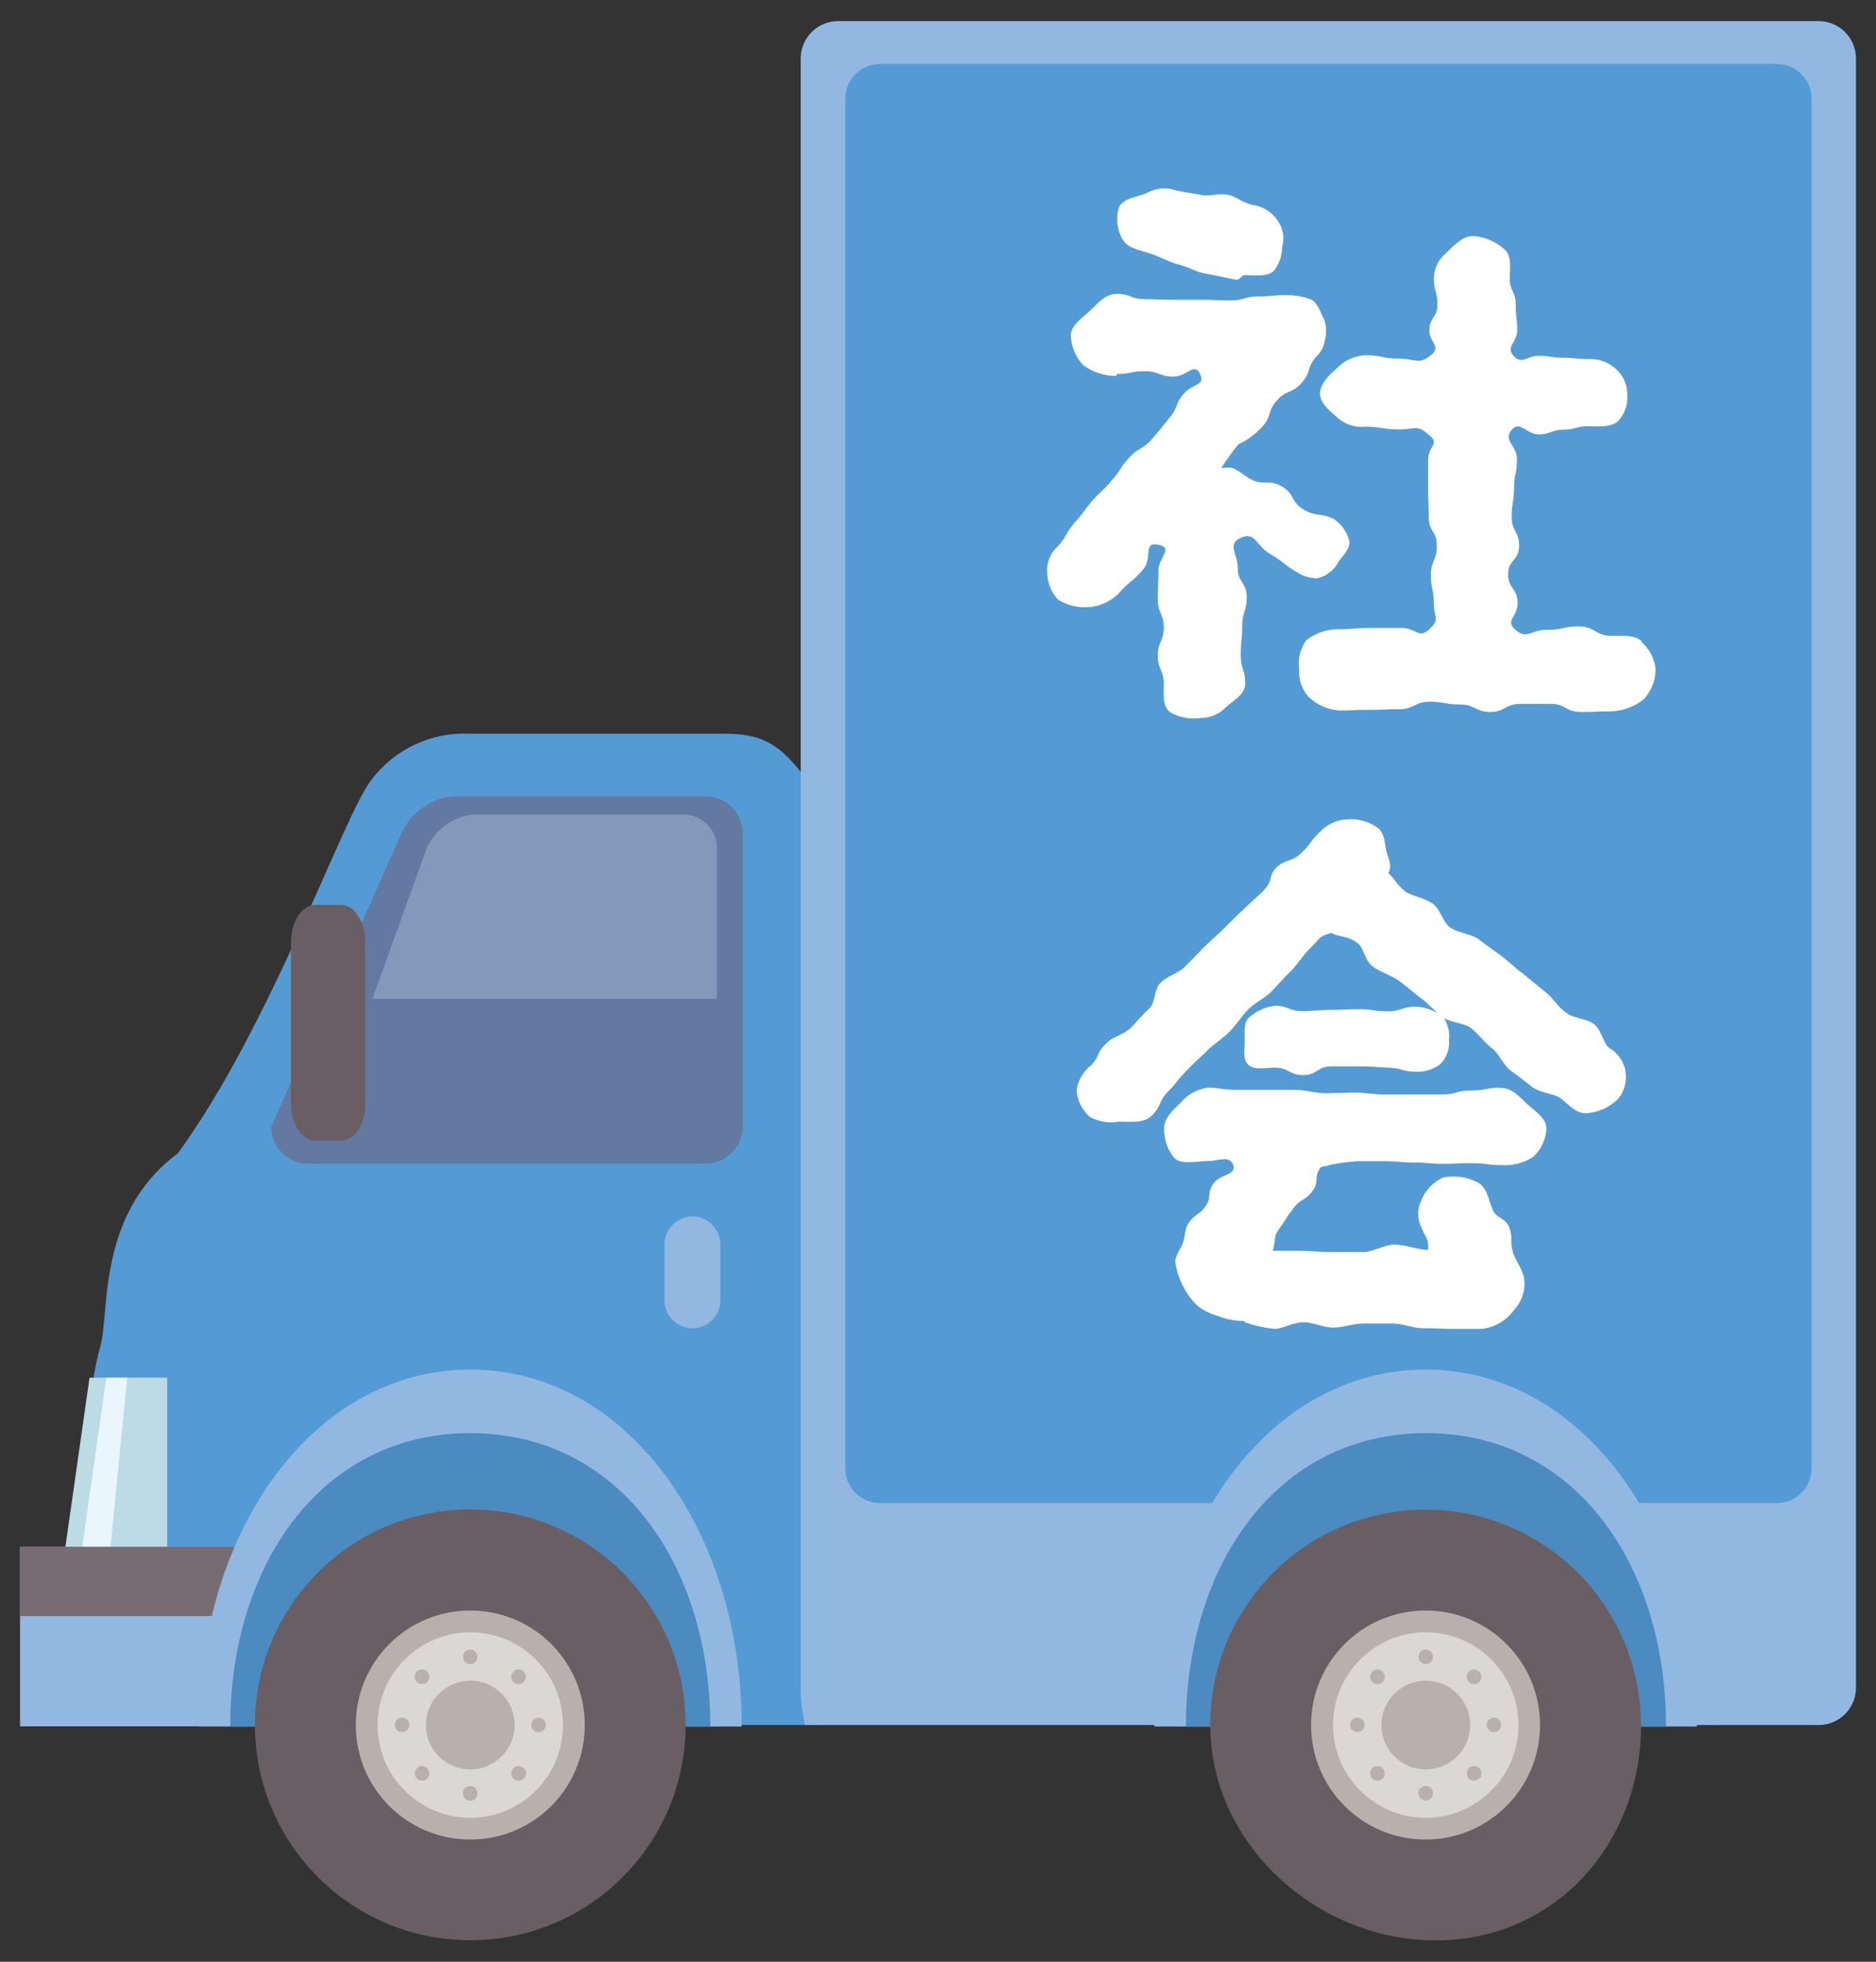
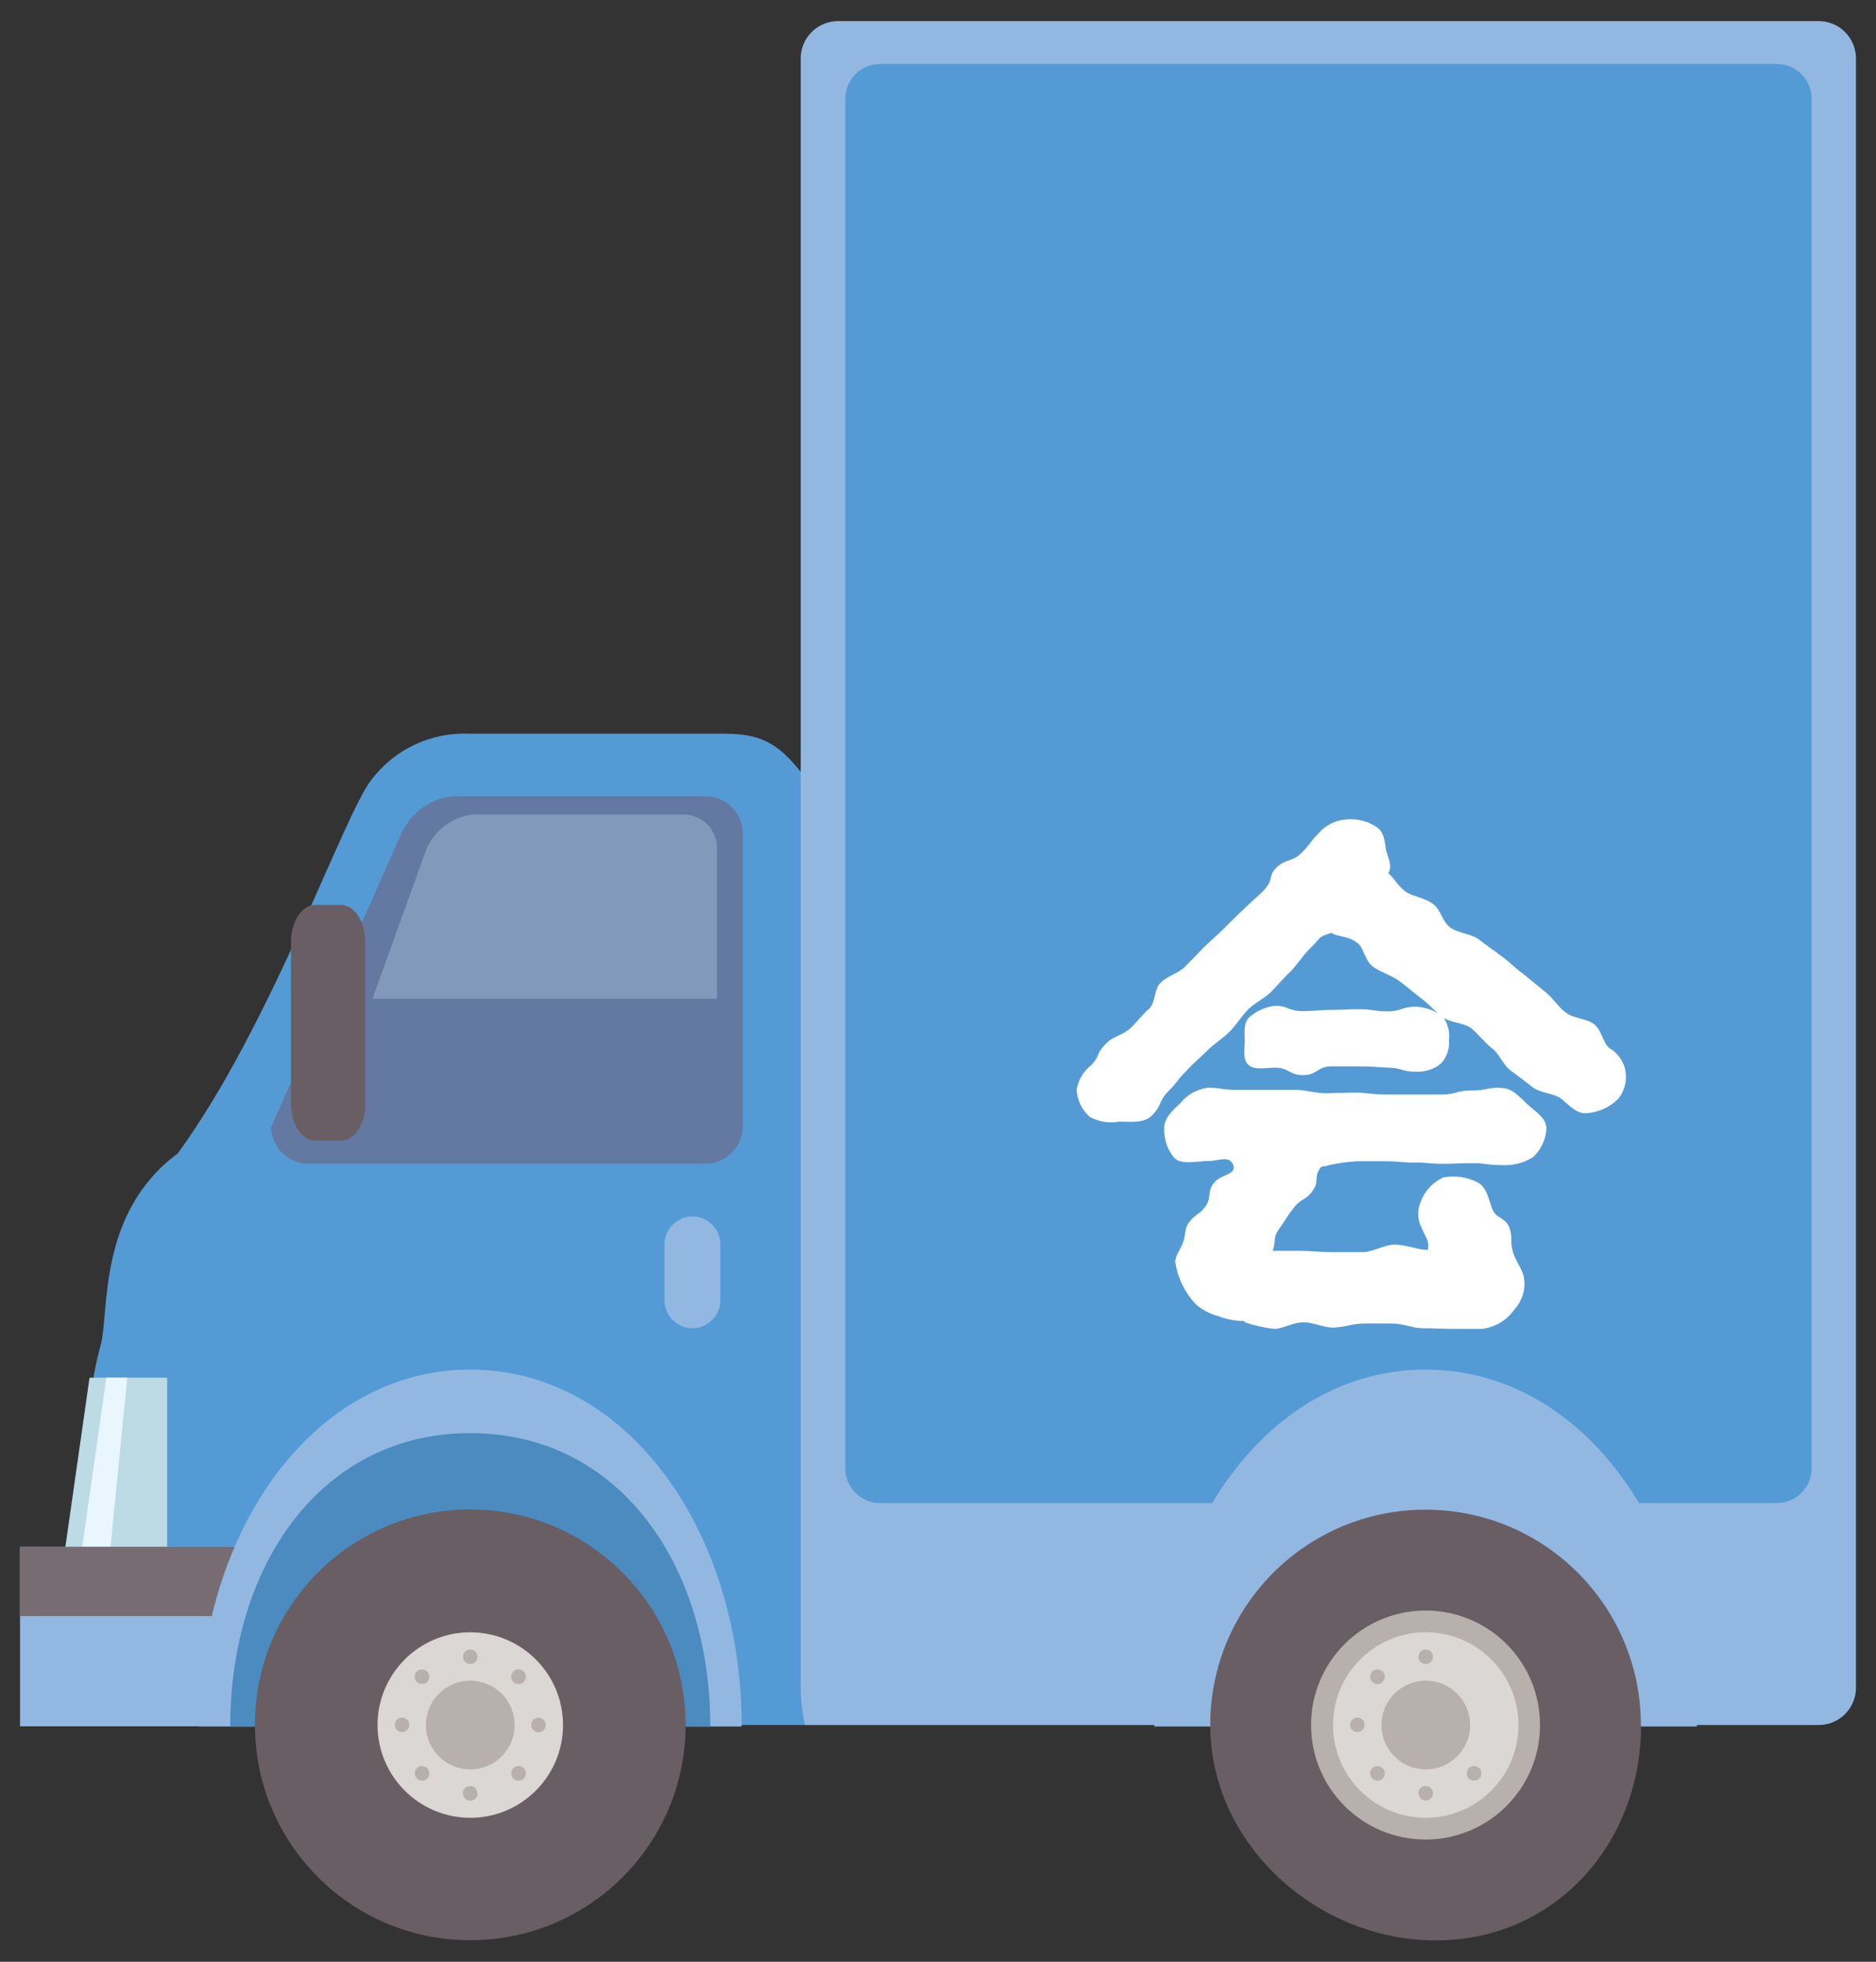
<svg xmlns="http://www.w3.org/2000/svg" id="a" data-name="レイヤー_1" viewBox="0 0 88 92">
  <rect x="0" y="0" width="88" height="92" fill="#333333" stroke="none" />
  <defs>
    <clipPath id="c">
      <rect x=".94" y="1" width="86.11" height="90.01" fill="none" />
    </clipPath>
  </defs>
  <g id="b" data-name="グループ_85">
    <g clip-path="url(#c)">
      <g id="d" data-name="グループ_39">
        <path id="e" data-name="パス_494" d="M37.76,36.45c-1.09-1.4-1.84-2.04-3.73-2.04h-11.98c-1.82-.09-3.56.73-4.65,2.19-1.3,1.69-4.68,11.49-9.06,17.49-3.82,2.83-3.19,7.51-3.63,9.04-.76,2.65-1.38,10.62-1.38,10.62l4.92,7.15h29.52s-.1-42.04,0-44.45" fill="#549bd5" />
        <path id="f" data-name="パス_495" d="M32.48,57.05c.72,0,1.31.59,1.31,1.31v2.62c0,.72-.59,1.31-1.31,1.31-.72,0-1.31-.59-1.31-1.31v-2.62c0-.72.59-1.31,1.31-1.31h0" fill="#92b8e2" />
        <path id="g" data-name="パス_496" d="M4.2,64.61h3.64v9.17H2.89l1.31-9.17Z" fill="#bcdbe4" />
        <path id="h" data-name="パス_497" d="M4.99,64.61h.98l-.91,9.17h-1.38l1.31-9.17Z" fill="#eaf6fd" />
        <rect id="i" data-name="長方形_237" x=".94" y="72.54" width="14.31" height="8.42" fill="#92b8e2" />
        <rect id="j" data-name="長方形_238" x=".94" y="72.54" width="14.31" height="3.25" fill="#776c72" />
        <path id="k" data-name="パス_498" d="M12.72,52.83c0,.96.78,1.75,1.75,1.75h18.62c.96,0,1.75-.78,1.75-1.75v-13.75c0-.96-.78-1.74-1.75-1.74h-11.83c-1.06.11-1.99.77-2.43,1.74l-6.1,13.75Z" fill="#6379a2" />
        <path id="l" data-name="パス_499" d="M17.47,46.84h16.16v-7.07c0-.87-.7-1.57-1.57-1.57h-9.85c-.96.1-1.79.7-2.19,1.57l-2.55,7.07Z" fill="#8399bb" />
        <path id="m" data-name="パス_500" d="M17.14,51.75c0,.96-.51,1.74-1.13,1.74h-1.23c-.63,0-1.13-.78-1.13-1.74v-7.57c0-.96.51-1.74,1.13-1.74h1.22c.63,0,1.13.78,1.13,1.74v7.57Z" fill="#685e64" />
        <path id="n" data-name="パス_501" d="M34.79,80.97H9.34c0-9.24,5.41-16.74,12.72-16.74s12.73,7.5,12.73,16.74" fill="#92b8e2" />
        <path id="o" data-name="パス_502" d="M33.32,80.97H10.8c0-7.6,4.29-13.76,11.26-13.76s11.26,6.16,11.26,13.76" fill="#4b8bbf" />
        <path id="p" data-name="パス_503" d="M32.16,80.9c0,5.58-4.53,10.1-10.11,10.09-5.58,0-10.1-4.53-10.09-10.11,0-5.58,4.52-10.09,10.1-10.09,5.58,0,10.1,4.53,10.1,10.11" fill="#685e64" />
-         <path id="q" data-name="パス_504" d="M27.43,80.9c0,2.97-2.4,5.37-5.37,5.37-2.97,0-5.37-2.4-5.37-5.37s2.4-5.37,5.37-5.37c2.97,0,5.37,2.4,5.37,5.37h0" fill="#b7b0ac" />
        <path id="r" data-name="パス_505" d="M26.41,80.9c0,2.4-1.95,4.35-4.35,4.35-2.4,0-4.35-1.95-4.35-4.35,0-2.4,1.95-4.35,4.35-4.35h0c2.4,0,4.35,1.95,4.35,4.35h0" fill="#dbd7d5" />
-         <path id="s" data-name="パス_506" d="M24.14,80.9c0,1.15-.93,2.08-2.08,2.08-1.15,0-2.08-.93-2.08-2.08s.93-2.08,2.08-2.08h0c1.15,0,2.08.93,2.08,2.08h0" fill="#b7b0ac" />
+         <path id="s" data-name="パス_506" d="M24.14,80.9c0,1.15-.93,2.08-2.08,2.08-1.15,0-2.08-.93-2.08-2.08s.93-2.08,2.08-2.08c1.15,0,2.08.93,2.08,2.08h0" fill="#b7b0ac" />
        <path id="t" data-name="パス_507" d="M22.4,77.7c0,.19-.15.34-.34.34-.19,0-.34-.15-.34-.34,0-.19.15-.34.34-.34s.34.15.34.34h0" fill="#b7b0ac" />
        <path id="u" data-name="パス_508" d="M24.57,78.88c-.13.13-.35.13-.49,0-.13-.13-.13-.35,0-.49s.35-.13.49,0c0,0,0,0,0,0,.13.13.13.35,0,.49" fill="#b7b0ac" />
        <path id="v" data-name="パス_509" d="M25.26,81.24c-.19,0-.34-.15-.34-.34s.15-.34.34-.34.34.15.34.34c0,.19-.15.34-.34.34" fill="#b7b0ac" />
        <path id="w" data-name="パス_510" d="M24.08,83.41c-.13-.13-.13-.35,0-.49.13-.13.35-.13.49,0s.13.35,0,.49c-.13.13-.35.13-.49,0h0" fill="#b7b0ac" />
        <path id="x" data-name="パス_511" d="M21.71,84.1c0-.19.16-.34.35-.34.19,0,.34.16.34.35,0,.19-.15.34-.34.34-.19,0-.34-.15-.34-.35h0" fill="#b7b0ac" />
        <path id="y" data-name="パス_512" d="M19.55,82.92c.13-.13.35-.13.49,0,.13.13.13.35,0,.49-.13.13-.35.13-.48,0-.13-.13-.14-.35,0-.48,0,0,0,0,0,0" fill="#b7b0ac" />
        <path id="z" data-name="パス_513" d="M18.86,80.55c.19,0,.34.15.34.34,0,.19-.15.34-.34.34-.19,0-.34-.15-.34-.34,0,0,0,0,0,0,0-.19.15-.34.34-.34h0" fill="#b7b0ac" />
        <path id="aa" data-name="パス_514" d="M20.04,78.39c.13.13.13.35,0,.49-.13.13-.35.13-.49,0-.13-.13-.13-.35,0-.49.13-.13.35-.13.49,0" fill="#b7b0ac" />
        <path id="ab" data-name="パス_515" d="M87.06,2.74c0-.96-.78-1.75-1.75-1.75h0s-46,0-46,0c-.96,0-1.75.78-1.75,1.75v76.41c0,.59.07,1.17.2,1.75h47.55c.96,0,1.75-.78,1.75-1.75h0V2.74Z" fill="#92b8e2" />
        <path id="ac" data-name="長方形_239" d="M41.28,3h42.07c.9,0,1.63.73,1.63,1.63v64.23c0,.9-.73,1.63-1.63,1.63h-42.07c-.9,0-1.63-.73-1.63-1.63V4.63c0-.9.73-1.63,1.63-1.63h0Z" fill="#549bd5" />
        <path id="ad" data-name="パス_516" d="M79.6,80.97h-25.45c0-9.24,5.41-16.74,12.72-16.74s12.73,7.5,12.73,16.74" fill="#92b8e2" />
-         <path id="ae" data-name="パス_517" d="M78.14,80.97h-22.51c0-7.6,4.29-13.76,11.26-13.76s11.26,6.16,11.26,13.76" fill="#4b8bbf" />
        <path id="af" data-name="パス_518" d="M76.98,80.9c0,5.58-4.05,10.1-9.63,10.1s-10.58-4.52-10.58-10.1,4.52-10.1,10.1-10.1,10.1,4.52,10.1,10.1h0" fill="#685e64" />
        <path id="ag" data-name="パス_519" d="M72.24,80.9c0,2.97-2.41,5.37-5.37,5.37-2.97,0-5.37-2.41-5.37-5.37,0-2.97,2.41-5.37,5.37-5.37,2.97,0,5.37,2.4,5.37,5.37h0" fill="#b7b0ac" />
        <path id="ah" data-name="パス_520" d="M71.23,80.9c0,2.4-1.95,4.35-4.35,4.35-2.4,0-4.35-1.95-4.35-4.35s1.95-4.35,4.35-4.35h0c2.4,0,4.35,1.95,4.35,4.35" fill="#dbd7d5" />
        <path id="ai" data-name="パス_521" d="M68.96,80.9c0,1.15-.93,2.08-2.08,2.08-1.15,0-2.08-.93-2.08-2.08,0-1.15.93-2.08,2.08-2.08h0c1.15,0,2.08.93,2.08,2.08h0" fill="#b7b0ac" />
        <path id="aj" data-name="パス_522" d="M67.22,77.7c0,.19-.15.34-.34.34-.19,0-.34-.15-.34-.34,0-.19.15-.34.34-.34h0c.19,0,.34.15.34.34" fill="#b7b0ac" />
-         <path id="ak" data-name="パス_523" d="M69.39,78.88c-.13.13-.35.13-.49,0-.13-.13-.13-.35,0-.49.13-.13.35-.13.49,0h0c.13.13.13.35,0,.49" fill="#b7b0ac" />
-         <path id="al" data-name="パス_524" d="M70.08,81.24c-.19,0-.34-.16-.34-.35,0-.19.16-.34.34-.34.19,0,.34.15.34.34s-.15.34-.34.34h0" fill="#b7b0ac" />
        <path id="am" data-name="パス_525" d="M68.9,83.41c-.13-.13-.13-.35,0-.49.13-.13.35-.13.49,0s.13.35,0,.49c-.13.13-.35.13-.49,0h0" fill="#b7b0ac" />
        <path id="an" data-name="パス_526" d="M66.53,84.1c0-.19.16-.34.35-.34.19,0,.34.16.34.34,0,.19-.15.34-.34.34s-.34-.15-.34-.34h0" fill="#b7b0ac" />
        <path id="ao" data-name="パス_527" d="M64.37,82.92c.13-.13.35-.13.49,0,.13.13.13.35,0,.49s-.35.13-.49,0c0,0,0,0,0,0-.13-.13-.14-.35,0-.48,0,0,0,0,0,0" fill="#b7b0ac" />
        <path id="ap" data-name="パス_528" d="M63.67,80.55c.19,0,.34.15.34.34s-.15.34-.34.34c-.19,0-.34-.15-.34-.34,0-.19.16-.34.34-.34" fill="#b7b0ac" />
        <path id="aq" data-name="パス_529" d="M64.86,78.39c.13.13.13.35,0,.49s-.35.13-.49,0c-.13-.13-.13-.35,0-.49,0,0,0,0,0,0,.13-.13.35-.13.49,0" fill="#b7b0ac" />
-         <path id="ar" data-name="パス_530" d="M61.66,27.11c-.3-.02-.58-.11-.83-.28-.66-.38-.59-.47-1.25-.85s-.69-1.07-1.38-.76c-.66.32-.14.73-.14,1.42s.42.66.42,1.36-.21.69-.21,1.35-.07.69-.07,1.36.21.69.21,1.35c0,.5-.55.79-.9,1.1-.31.33-.73.51-1.18.51-.5.08-1.02-.02-1.46-.28-.35-.31-.28-.82-.28-1.32,0-.66-.28-.66-.28-1.32s.28-.66.28-1.32-.28-.66-.28-1.33.03-.66.03-1.32.73-1.07,0-1.23c-.76-.16-.24.6-.73,1.17s-.59.5-1.07,1.04c-.41.45-.99.71-1.59.72-.46.01-.92-.11-1.31-.35-.34-.36-.52-.83-.52-1.33-.02-.44.16-.87.49-1.17.45-.5.35-.57.76-1.07.45-.5.42-.53.83-1.04.45-.5.52-.47.94-.98.45-.47.35-.57.8-1.04.42-.5.62-.38,1.07-.88.42-.47.42-.5.83-1.01.45-.5.24-.63.69-1.14.42-.5,1.04-.38.76-.94s-.59.13-1.25.13-.66-.25-1.35-.25c-.66,0-.66.13-1.31.13v.09c-.56.01-1.11-.17-1.56-.5-.36-.37-.57-.87-.59-1.39,0-.47.52-.82.87-1.14s.73-.82,1.28-.82c.66,0,.66.25,1.31.25s.66.03,1.35.03h1.32c.66,0,.66.03,1.35.03s.66-.19,1.32-.19.66-.06,1.32-.06c.4,0,.81.07,1.18.22.31.19.42.63.59.94.1.31.11.63.03.95-.04.3-.19.58-.42.79-.45.53-.21.69-.66,1.2-.45.54-.73.32-1.18.85-.45.5-.21.69-.66,1.2-.32.36-.71.65-1.14.85-.29.35-.55.72-.8,1.1.03.03.17-.03.21,0,.38-.1.73.28,1.11.5.62.38.9,0,1.53.38s.38.69,1,1.07.83.13,1.46.47c.33.24.58.58.69.98.07.35-.24.66-.49.98-.22.45-.65.76-1.14.82v-.03ZM52.65,11.22c-.25-.45-.31-.98-.17-1.48.17-.44.9-.5,1.32-.69.41-.23.9-.28,1.35-.13.31.09.73.13,1.18.22.38.1.83-.1,1.28,0,.35.06.69.38,1.14.47.48.06.91.33,1.18.73.26.37.34.83.21,1.26,0,.42-.15.82-.42,1.14-.35.25-.87.16-1.35.16-.1,0-.24.25-.38.22-.49-.1-.94-.19-1.38-.28-.49-.06-.9-.35-1.35-.44-.48-.13-.87-.38-1.31-.51-.49-.16-1.07-.25-1.28-.66M77,30.11c.38.33.62.79.66,1.29,0,.52-.2,1.01-.55,1.39-.43.35-.97.55-1.52.57-.69,0-.69.03-1.42.03s-.73-.38-1.42-.38h-1.42c-.73,0-.73.38-1.42.38s-.73-.35-1.42-.35c-.73,0-.73-.13-1.42-.13-.73,0-.73.35-1.42.35-.73,0-.73.03-1.42.03-.73,0-.73.03-1.42.03-.53-.04-1.03-.26-1.42-.63-.32-.35-.48-.82-.45-1.29-.07-.49.05-.99.35-1.39.44-.33.98-.51,1.53-.5.73,0,.73-.06,1.45-.06h1.46c.73,0,.8.54,1.32.06s.21-.54.21-1.2-.14-.69-.14-1.35.28-.66.28-1.36-.38-.66-.38-1.35-.03-.66-.03-1.33v-1.36c0-.66.59-.73.03-1.17-.55-.5-.62-.25-1.39-.25-.8,0-.8-.13-1.59-.13-.45.05-.9-.09-1.25-.38-.35-.31-.87-.69-.87-1.17s.45-.88.8-1.2c.35-.36.82-.57,1.32-.6.8,0,.8.16,1.59.16s.9.31,1.49-.16c.52-.41-.07-.57-.07-1.17s.38-.6.38-1.2c0-.63-.17-.63-.17-1.23,0-.45.21-.88.55-1.17.35-.32.76-.82,1.28-.82.55.03,1.08.26,1.49.63.35.32.24.88.24,1.36,0,.6.28.6.28,1.23s.07.6.07,1.2-.59.76-.14,1.23c.38.38.59-.03,1.14-.03.59,0,.59.09,1.18.09.55,0,.55.06,1.14.06.47-.03.93.13,1.28.44.35.29.55.71.56,1.17.05.47-.1.94-.42,1.29-.35.32-.9.25-1.42.25-.59,0-.59.16-1.14.16-.59,0-.59.22-1.18.22-.55,0-.87-.66-1.25-.22-.45.5.24.73.24,1.39s-.14.69-.14,1.35-.11.69-.11,1.36.35.66.35,1.35-.52.66-.52,1.33.45.66.45,1.35-.62.79-.1,1.26c.56.47.69,0,1.46,0s.76-.16,1.52-.16.76.44,1.52.44c.52,0,1.07-.06,1.42.25" fill="#fff" />
        <path id="as" data-name="パス_531" d="M76.24,50.2c.09.48-.03.98-.35,1.35-.41.4-.95.63-1.52.66-.45,0-.8-.41-1.14-.69-.35-.25-.97-.25-1.35-.54-.31-.25-.69-.54-1.04-.79-.35-.28-.52-.79-.87-1.04-.35-.28-.62-.66-.97-.94-.35-.25-.97-.25-1.32-.5-.38-.28-.66-.63-1-.88-.38-.28-.69-.57-1.04-.82-.38-.28-.87-.41-1.21-.66-.42-.28-.45-.92-.76-1.13-.45-.35-.94-.28-1.21-.47-.66.19-.45.19-1.04.76-.28.28-.52.66-.87,1.04-.31.28-.59.63-.94.98-.28.28-.76.5-1.07.82s-.55.72-.87,1.04-.73.57-1.04.88c-.35.35-.69.63-.94.91-.59.6-.42.54-.9,1.01-.45.47-.28.63-.73,1.1-.38.41-1.04.31-1.56.31-.47.09-.96.01-1.38-.22-.36-.32-.59-.78-.62-1.26.07-.46.32-.88.69-1.17.45-.47.17-.5.73-1.04.24-.28.8-.38,1.14-.72.28-.28.52-.6.87-.91.28-.31.21-.92.52-1.2.31-.31.83-.44,1.11-.72.31-.31.62-.63.9-.92.31-.31.66-.6.94-.88.31-.31.62-.63.9-.88.35-.35.69-.63.94-.88.55-.57.21-.66.62-1.1.45-.44.73-.25,1.18-.69s.38-.5.83-.95c.33-.37.79-.6,1.28-.63.51-.05,1.03.08,1.46.38.34.25.34.69.41,1.07.1.38.31.73.1,1.07.28.22.42.57.83.88.35.22.9.28,1.28.57.35.25.42.82.8,1.1.35.25.94.28,1.32.54.35.28.73.53,1.07.79.38.28.69.6,1.04.85l1.04.85c.35.28.59.69.94.95.35.28.97.28,1.32.54.38.28.42.88.73,1.13.4.23.67.62.76,1.07M70.39,51.02c.56,0,.9.44,1.25.76s.9.66.9,1.13c-.02.52-.25,1-.62,1.35-.45.29-.99.42-1.52.38-.66,0-.66-.09-1.35-.09s-.66.03-1.35.03-.69-.06-1.35-.06c-.69,0-.69-.06-1.35-.06h-1.35c-.45.03-.91.09-1.35.19-.03.06-.31.03-.35.1-.35.47-.04.63-.38,1.1s-.56.35-.9.82c-.35.44-.31.47-.66.95-.31.44-.14.5-.31,1.04h1.25c.48,0,.97.06,1.49.06h1.49c.49,0,1-.35,1.49-.35.52,0,1.11.25,1.56.25.07-.5-.1-.54-.28-1.01-.22-.4-.23-.88-.04-1.29.19-.49.56-.88,1.04-1.1.54-.1,1.1-.03,1.59.22.45.22.52.76.69,1.2.17.54.62.41.83.95.17.53,0,.6.17,1.17.21.54.28.5.48,1.04.14.57-.02,1.17-.42,1.61-.36.51-.91.84-1.52.91h-1.39c-.42,0-.9-.03-1.42-.03-.42,0-.9-.22-1.39-.22h-1.39c-.45,0-.94.19-1.39.19-.49,0-.94-.25-1.38-.25-.52,0-.97.31-1.39.31-.47-.05-.94-.16-1.39-.31,0,0,0-.06-.03-.06-.4,0-.8-.07-1.18-.22-.38-.1-.74-.28-1.04-.53-.54-.55-.89-1.26-1-2.02,0-.31.24-.57.35-.88.14-.31.07-.66.28-.95.31-.44.49-.35.8-.79.31-.47.03-.63.38-1.07.31-.44,1.11-.38.9-.88-.21-.44-.66-.16-1.18-.16s-1.21.19-1.56-.13c-.34-.39-.51-.9-.49-1.42,0-.47.42-.85.76-1.17.32-.39.78-.65,1.28-.72.69,0,.55.1,1.39.1h2.73c.45,0,.94.16,1.38.16.49,0,.94-.03,1.39-.03.49,0,.97.09,1.35.09h2.74c.69,0,.69-.19,1.39-.19s.69-.13,1.35-.13v.03ZM65.09,50.07c-.66-.03-.66-.06-1.32-.06h-1.32c-.66,0-.66.41-1.32.41s-.66-.35-1.32-.35c-.42,0-.97.13-1.25-.13s-.17-.72-.17-1.13c0-.38-.07-.85.21-1.1.34-.3.76-.49,1.21-.54.66,0,.59.25,1.32.25.42,0,.9-.06,1.32-.06.73,0,.66-.03,1.32-.03s.66.1,1.32.1.66-.22,1.32-.22c.47.02.91.19,1.28.47.23.33.33.73.28,1.13.03.39-.11.78-.38,1.07-.33.27-.75.4-1.18.38-.66,0-.66-.19-1.32-.19" fill="#fff" />
      </g>
    </g>
  </g>
</svg>